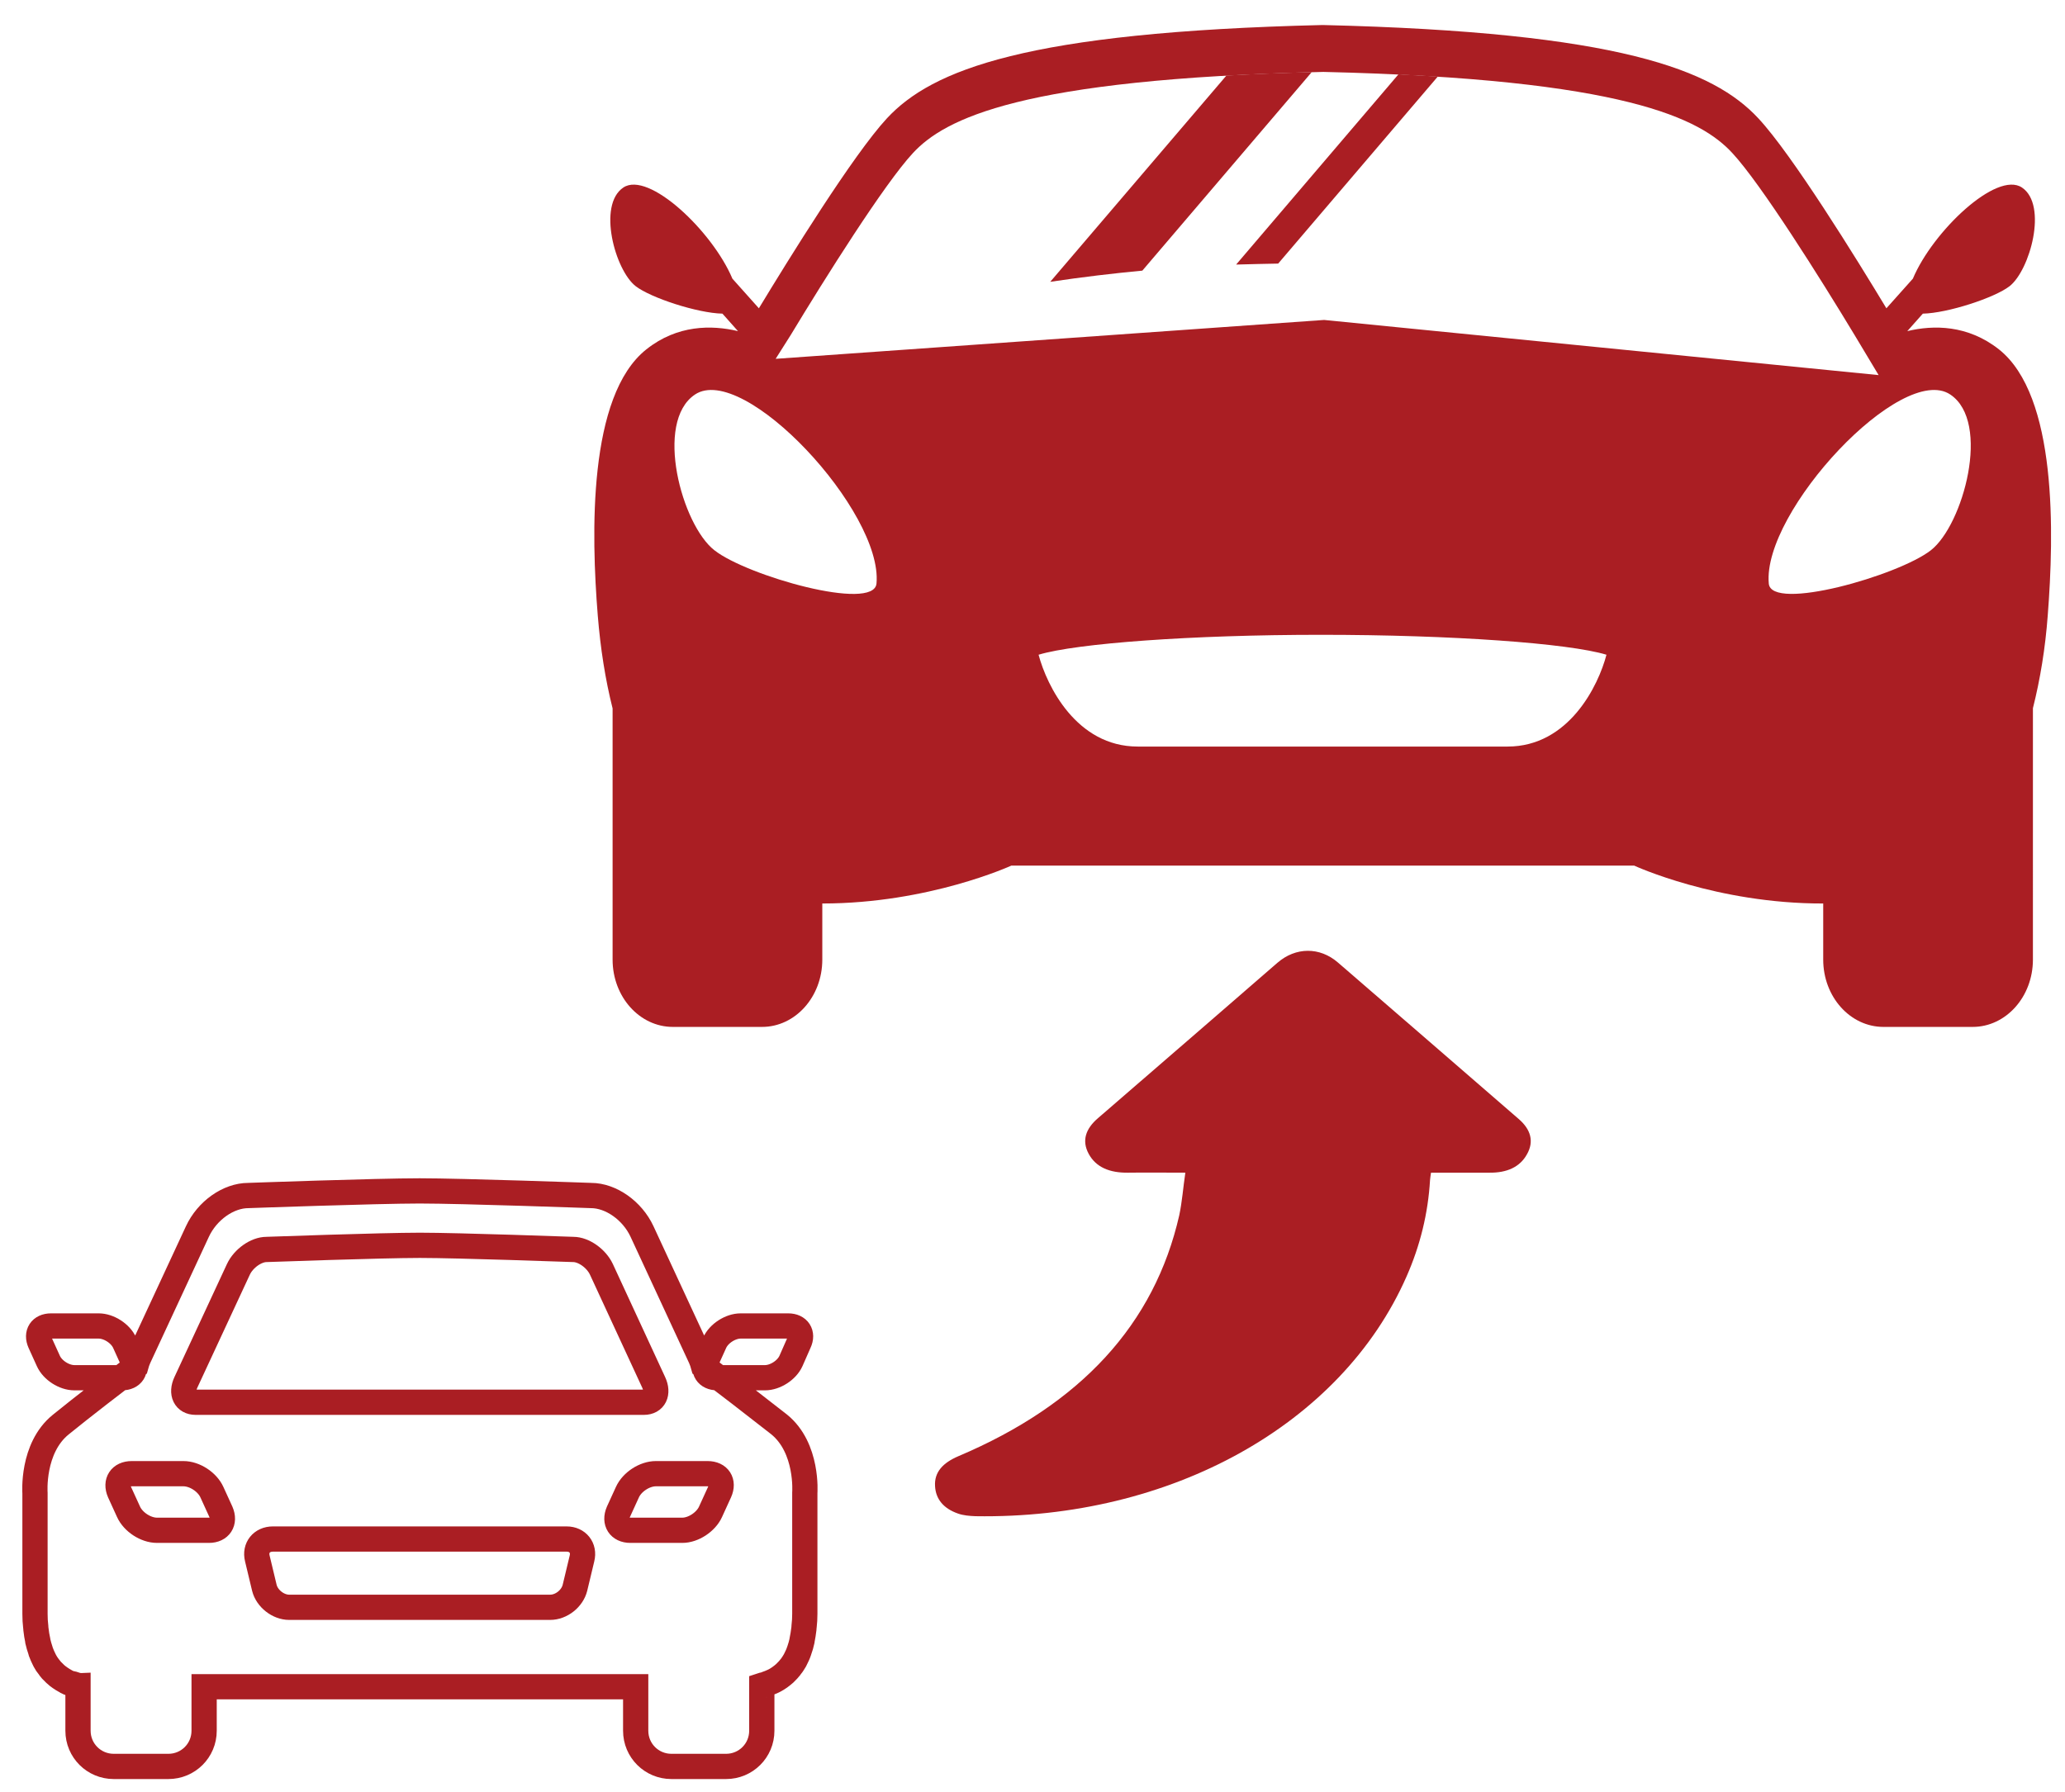
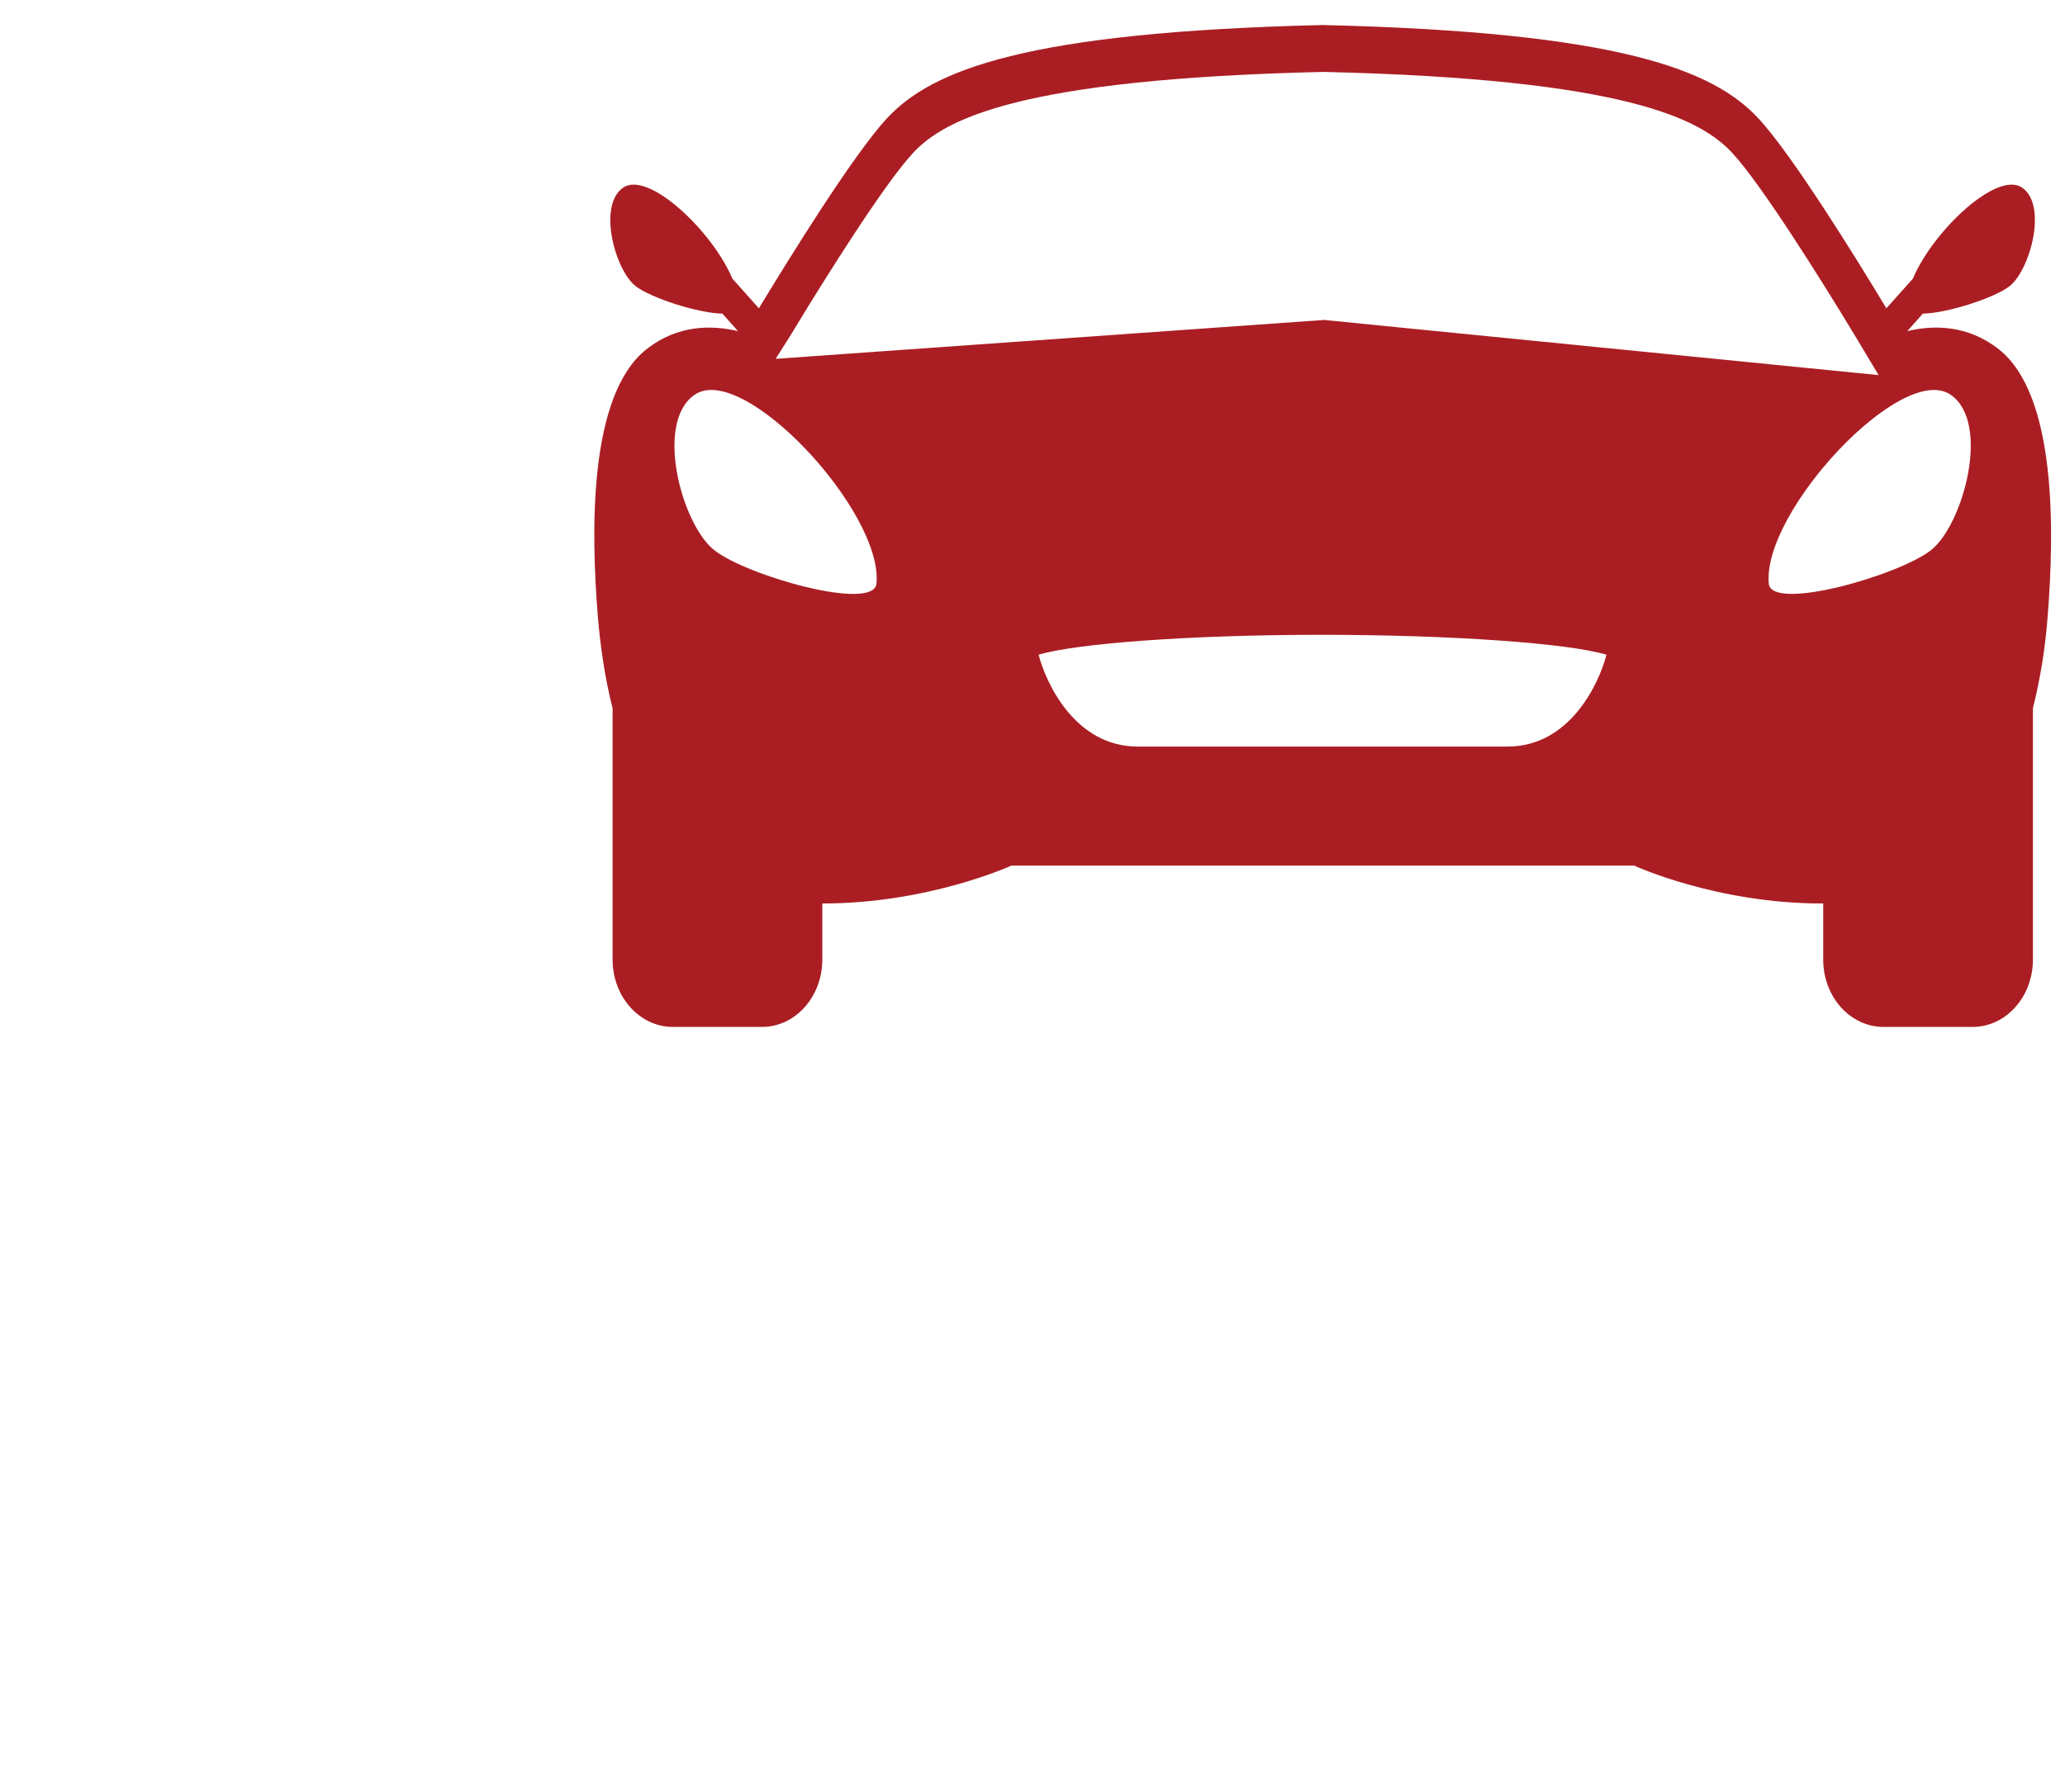
<svg xmlns="http://www.w3.org/2000/svg" version="1.1" id="Layer_1" x="0px" y="0px" viewBox="0 0 84.98 73.75" style="enable-background:new 0 0 84.98 73.75;" xml:space="preserve">
  <style type="text/css">
	.st0{fill:none;stroke:#AA1E23;stroke-width:1.039;stroke-miterlimit:10;}
	.st1{fill:#AA1E23;}
</style>
  <g>
-     <path class="st0" d="M32.44,54.58h-1.96c-0.42,0-0.9,0.31-1.07,0.69l-0.34,0.75c-0.17,0.38,0.03,0.69,0.45,0.69h1.96   c0.42,0,0.9-0.31,1.07-0.69l0.33-0.75C33.06,54.89,32.85,54.58,32.44,54.58z M3.06,56.71h1.96c0.42,0,0.62-0.31,0.45-0.69   l-0.34-0.75c-0.17-0.38-0.65-0.69-1.07-0.69H2.1c-0.42,0-0.62,0.31-0.45,0.69l0.34,0.75C2.16,56.4,2.64,56.71,3.06,56.71z    M28.95,56.23c-0.03-0.11-0.07-0.23-0.12-0.34l-2.41-5.2c-0.4-0.86-1.28-1.48-2.1-1.48c0,0-5.29-0.19-7.05-0.19   c-1.76,0-7.05,0.19-7.05,0.19c-0.82,0-1.7,0.62-2.1,1.49l-2.41,5.19C5.66,56,5.62,56.12,5.59,56.23c-0.72,0.55-2.22,1.7-3.09,2.41   c-1.2,0.97-1.06,2.82-1.06,2.82s0,1.17,0,3.57c0,0.43,0,0.89,0,1.4c0,0.19,0.01,0.36,0.03,0.53c0,0.04,0.01,0.07,0.01,0.11   c0.02,0.16,0.04,0.31,0.07,0.44c0,0.02,0.01,0.04,0.01,0.06c0.03,0.12,0.06,0.24,0.1,0.35c0.01,0.02,0.01,0.04,0.02,0.07   c0.04,0.11,0.09,0.22,0.14,0.32c0.01,0.02,0.02,0.04,0.03,0.06c0.05,0.09,0.1,0.17,0.16,0.24c0.01,0.01,0.01,0.02,0.02,0.03   c0.06,0.08,0.12,0.15,0.19,0.21c0.02,0.02,0.03,0.03,0.05,0.05c0.06,0.06,0.13,0.11,0.2,0.16c0.01,0.01,0.02,0.01,0.03,0.02   c0.06,0.04,0.12,0.08,0.18,0.11c0.02,0.01,0.04,0.02,0.07,0.04c0.06,0.03,0.12,0.06,0.18,0.08C2.95,69.3,2.98,69.3,3,69.31   c0.04,0.01,0.08,0.03,0.12,0.04c0.03,0.01,0.06,0.02,0.09,0.02c0,0,0,0,0,0v1.87c0,0.82,0.66,1.47,1.47,1.47h2.25   c0.81,0,1.47-0.65,1.47-1.47v-1.81h8.88h8.88v1.81c0,0.82,0.66,1.47,1.47,1.47h2.25c0.81,0,1.47-0.65,1.47-1.47v-1.87c0,0,0,0,0,0   c0.03-0.01,0.06-0.02,0.08-0.02c0.04-0.01,0.08-0.02,0.12-0.04c0.03-0.01,0.05-0.02,0.08-0.03c0.06-0.02,0.12-0.05,0.19-0.08   c0.02-0.01,0.04-0.02,0.06-0.03c0.06-0.03,0.12-0.07,0.18-0.11c0.01-0.01,0.02-0.01,0.03-0.02c0.07-0.05,0.13-0.1,0.2-0.16   c0.02-0.02,0.03-0.03,0.05-0.05c0.06-0.06,0.13-0.13,0.19-0.21c0.01-0.01,0.01-0.02,0.02-0.03c0.06-0.07,0.11-0.16,0.16-0.24   c0.01-0.02,0.02-0.04,0.03-0.06c0.05-0.1,0.1-0.2,0.14-0.32c0.01-0.02,0.01-0.04,0.02-0.06c0.04-0.11,0.07-0.22,0.1-0.35   c0-0.02,0.01-0.04,0.01-0.06c0.03-0.14,0.05-0.29,0.07-0.44c0-0.04,0.01-0.07,0.01-0.11c0.02-0.17,0.03-0.34,0.03-0.53   c0-0.51,0-0.97,0-1.4c0-2.4,0-3.57,0-3.57s0.14-1.85-1.06-2.82C31.17,57.93,29.68,56.78,28.95,56.23z M8.6,62.99H6.46   c-0.46,0-0.98-0.34-1.17-0.76l-0.37-0.81C4.74,61,4.96,60.66,5.42,60.66h2.13c0.46,0,0.98,0.34,1.17,0.76l0.37,0.81   C9.27,62.65,9.05,62.99,8.6,62.99z M23.95,64.15l-0.29,1.21c-0.11,0.44-0.56,0.8-1.02,0.8H18.1c-0.45,0-1.2,0-1.65,0h-4.55   c-0.45,0-0.91-0.36-1.02-0.8l-0.29-1.21c-0.11-0.44,0.18-0.8,0.64-0.8h5.22c0.45,0,1.2,0,1.65,0h5.22   C23.77,63.35,24.06,63.71,23.95,64.15z M8.05,57.72c-0.43,0-0.61-0.37-0.4-0.82l2.16-4.65c0.21-0.45,0.73-0.82,1.16-0.82   c0,0,4.73-0.17,6.31-0.17c1.58,0,6.31,0.17,6.31,0.17c0.43,0,0.95,0.37,1.16,0.82l2.15,4.65c0.21,0.45,0.03,0.82-0.4,0.82H8.05z    M29.61,61.42l-0.37,0.81c-0.19,0.42-0.71,0.76-1.16,0.76h-2.14c-0.45,0-0.67-0.34-0.49-0.76l0.37-0.81   c0.19-0.42,0.71-0.76,1.17-0.76h2.13C29.58,60.66,29.8,61,29.61,61.42z" />
    <g>
      <path class="st1" d="M82.26,14.38c-1.28-1.01-2.69-1.01-3.77-0.75l0.64-0.72c1.02-0.02,2.95-0.65,3.57-1.13    c0.84-0.66,1.58-3.34,0.51-4.06c-1.04-0.7-3.67,1.8-4.49,3.75l-1.09,1.22c-1.23-2.04-3.88-6.33-5.27-7.82    c-1.85-1.99-5.71-3.55-17.93-3.84C42.21,1.32,38.35,2.88,36.5,4.87c-1.39,1.5-4.04,5.79-5.27,7.82l-1.09-1.22    c-0.82-1.95-3.45-4.45-4.49-3.75c-1.07,0.72-0.34,3.4,0.51,4.06c0.62,0.48,2.55,1.11,3.57,1.13l0.64,0.72    c-1.09-0.26-2.5-0.26-3.77,0.75c-2.41,1.91-2.27,7.61-2,10.96c0.11,1.35,0.31,2.63,0.61,3.82v10.34c0,1.53,1.11,2.77,2.48,2.77    h3.67c1.37,0,2.48-1.24,2.48-2.77v-2.31c4.39,0,7.78-1.56,7.78-1.56h12.51h0.31h12.81c0,0,3.39,1.57,7.78,1.56v2.31    c0,1.53,1.11,2.77,2.48,2.77h3.67c1.37,0,2.48-1.24,2.48-2.77V29.15c0.3-1.19,0.51-2.47,0.61-3.82    C84.53,21.98,84.67,16.29,82.26,14.38z M36.07,24.02c-0.11,1.17-5.34-0.32-6.67-1.37c-1.34-1.04-2.49-5.28-0.8-6.41    C30.6,14.9,36.34,21.06,36.07,24.02z M62.04,30.73H46.82c-2.52,0-3.74-2.5-4.08-3.78c1.55-0.47,6.32-0.82,11.61-0.82    c5.42,0,10.21,0.35,11.76,0.82C65.78,28.22,64.56,30.73,62.04,30.73z M54.49,13.17l-22.57,1.6l0.62-0.98    c1.4-2.32,3.85-6.22,5.03-7.49c1.3-1.4,4.4-3.05,16.89-3.34C66.89,3.25,69.99,4.89,71.29,6.3c1.18,1.27,3.63,5.17,5.03,7.49    l0.99,1.65L54.49,13.17z M79.46,22.65c-1.33,1.04-6.57,2.54-6.67,1.37c-0.27-2.96,5.47-9.12,7.47-7.78    C81.95,17.37,80.79,21.61,79.46,22.65z" />
      <g>
-         <path class="st1" d="M47.01,11.14l6.97-8.17C52.72,3,51.54,3.05,50.47,3.11l-7.25,8.49C44.56,11.4,45.84,11.25,47.01,11.14z" />
-       </g>
+         </g>
      <g>
-         <path class="st1" d="M52.6,10.85l6.57-7.7c-0.52-0.03-1.06-0.06-1.62-0.09l-6.68,7.83C51.52,10.87,52.11,10.86,52.6,10.85z" />
-       </g>
+         </g>
    </g>
-     <path class="st1" d="M58.89,48.27c0.83,0,1.62,0,2.4,0c0.72,0.01,1.26-0.23,1.55-0.76c0.3-0.53,0.15-1.02-0.33-1.44   c-2.48-2.15-4.96-4.3-7.45-6.45c-0.75-0.65-1.74-0.64-2.49,0.01c-2.46,2.13-4.92,4.27-7.39,6.4c-0.5,0.43-0.67,0.92-0.38,1.46   c0.3,0.56,0.87,0.79,1.62,0.78c0.76-0.01,1.51,0,2.36,0c-0.09,0.6-0.13,1.18-0.25,1.75c-1.02,4.49-4.06,7.79-9.09,9.92   c-0.63,0.27-1,0.65-0.96,1.24c0.03,0.52,0.34,0.91,0.94,1.12c0.22,0.08,0.48,0.1,0.72,0.11c8.04,0.13,15.06-3.77,17.74-9.86   c0.57-1.29,0.89-2.62,0.97-3.98C58.86,48.48,58.87,48.39,58.89,48.27z" />
  </g>
</svg>